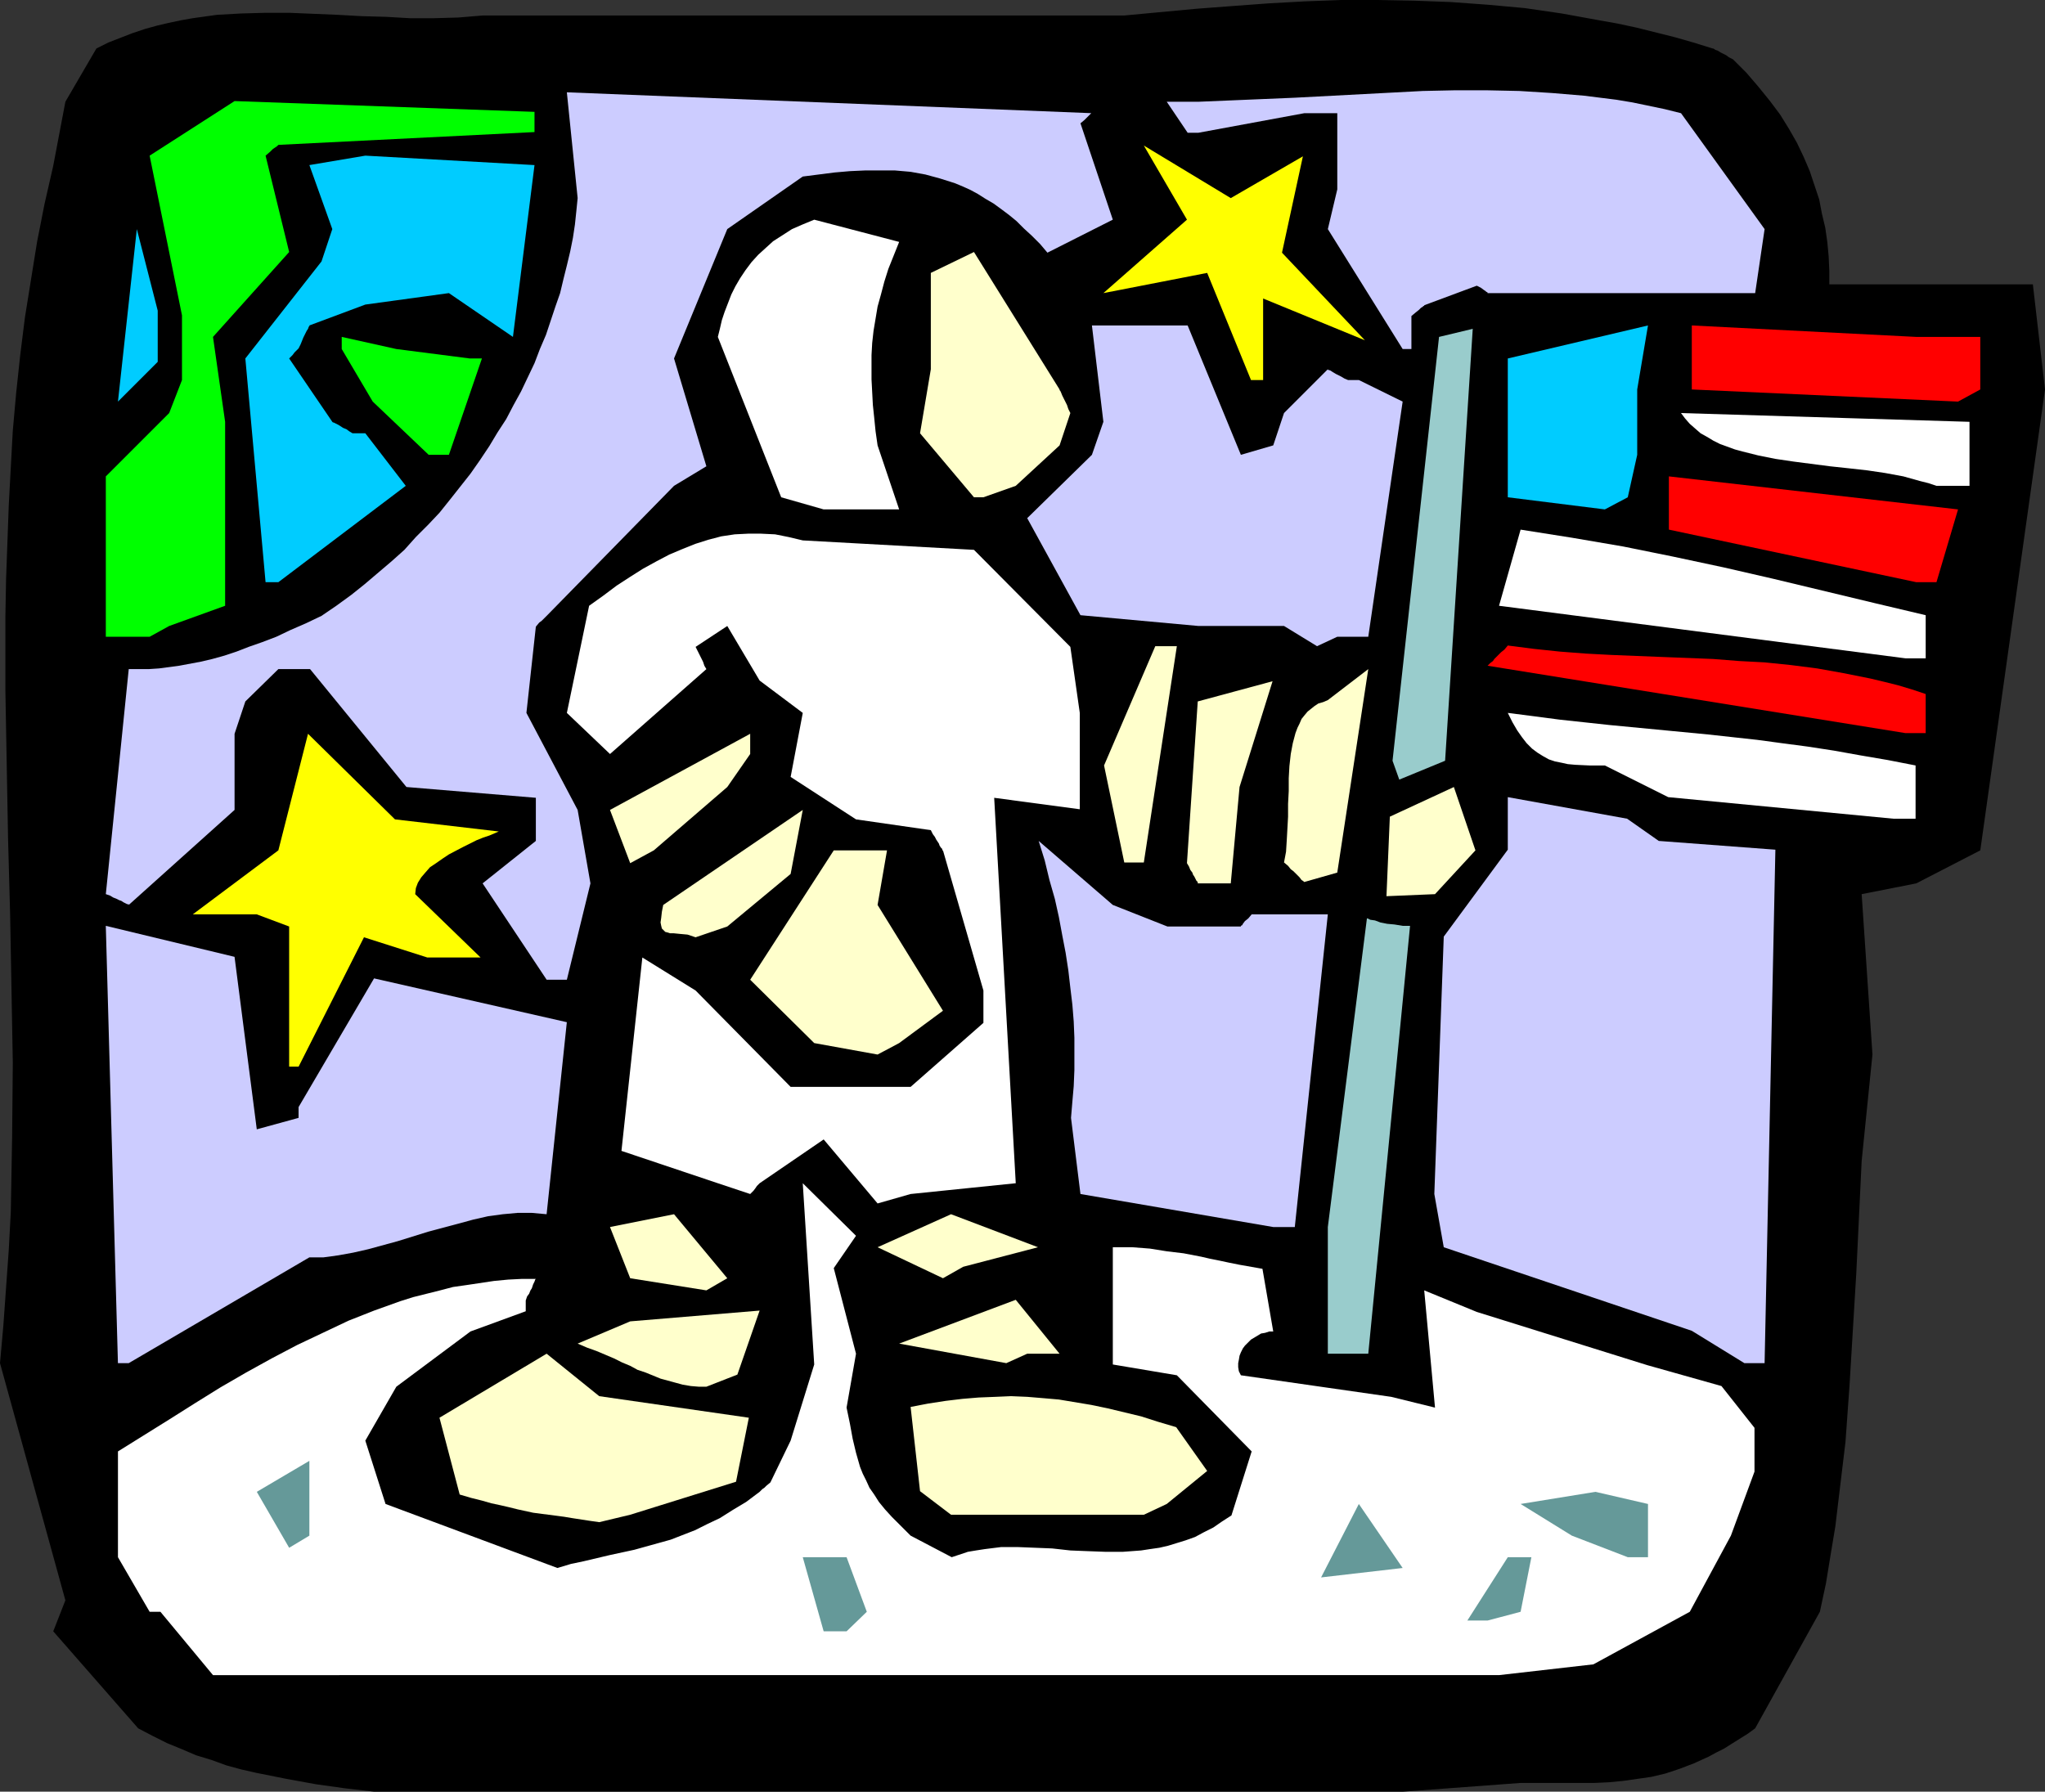
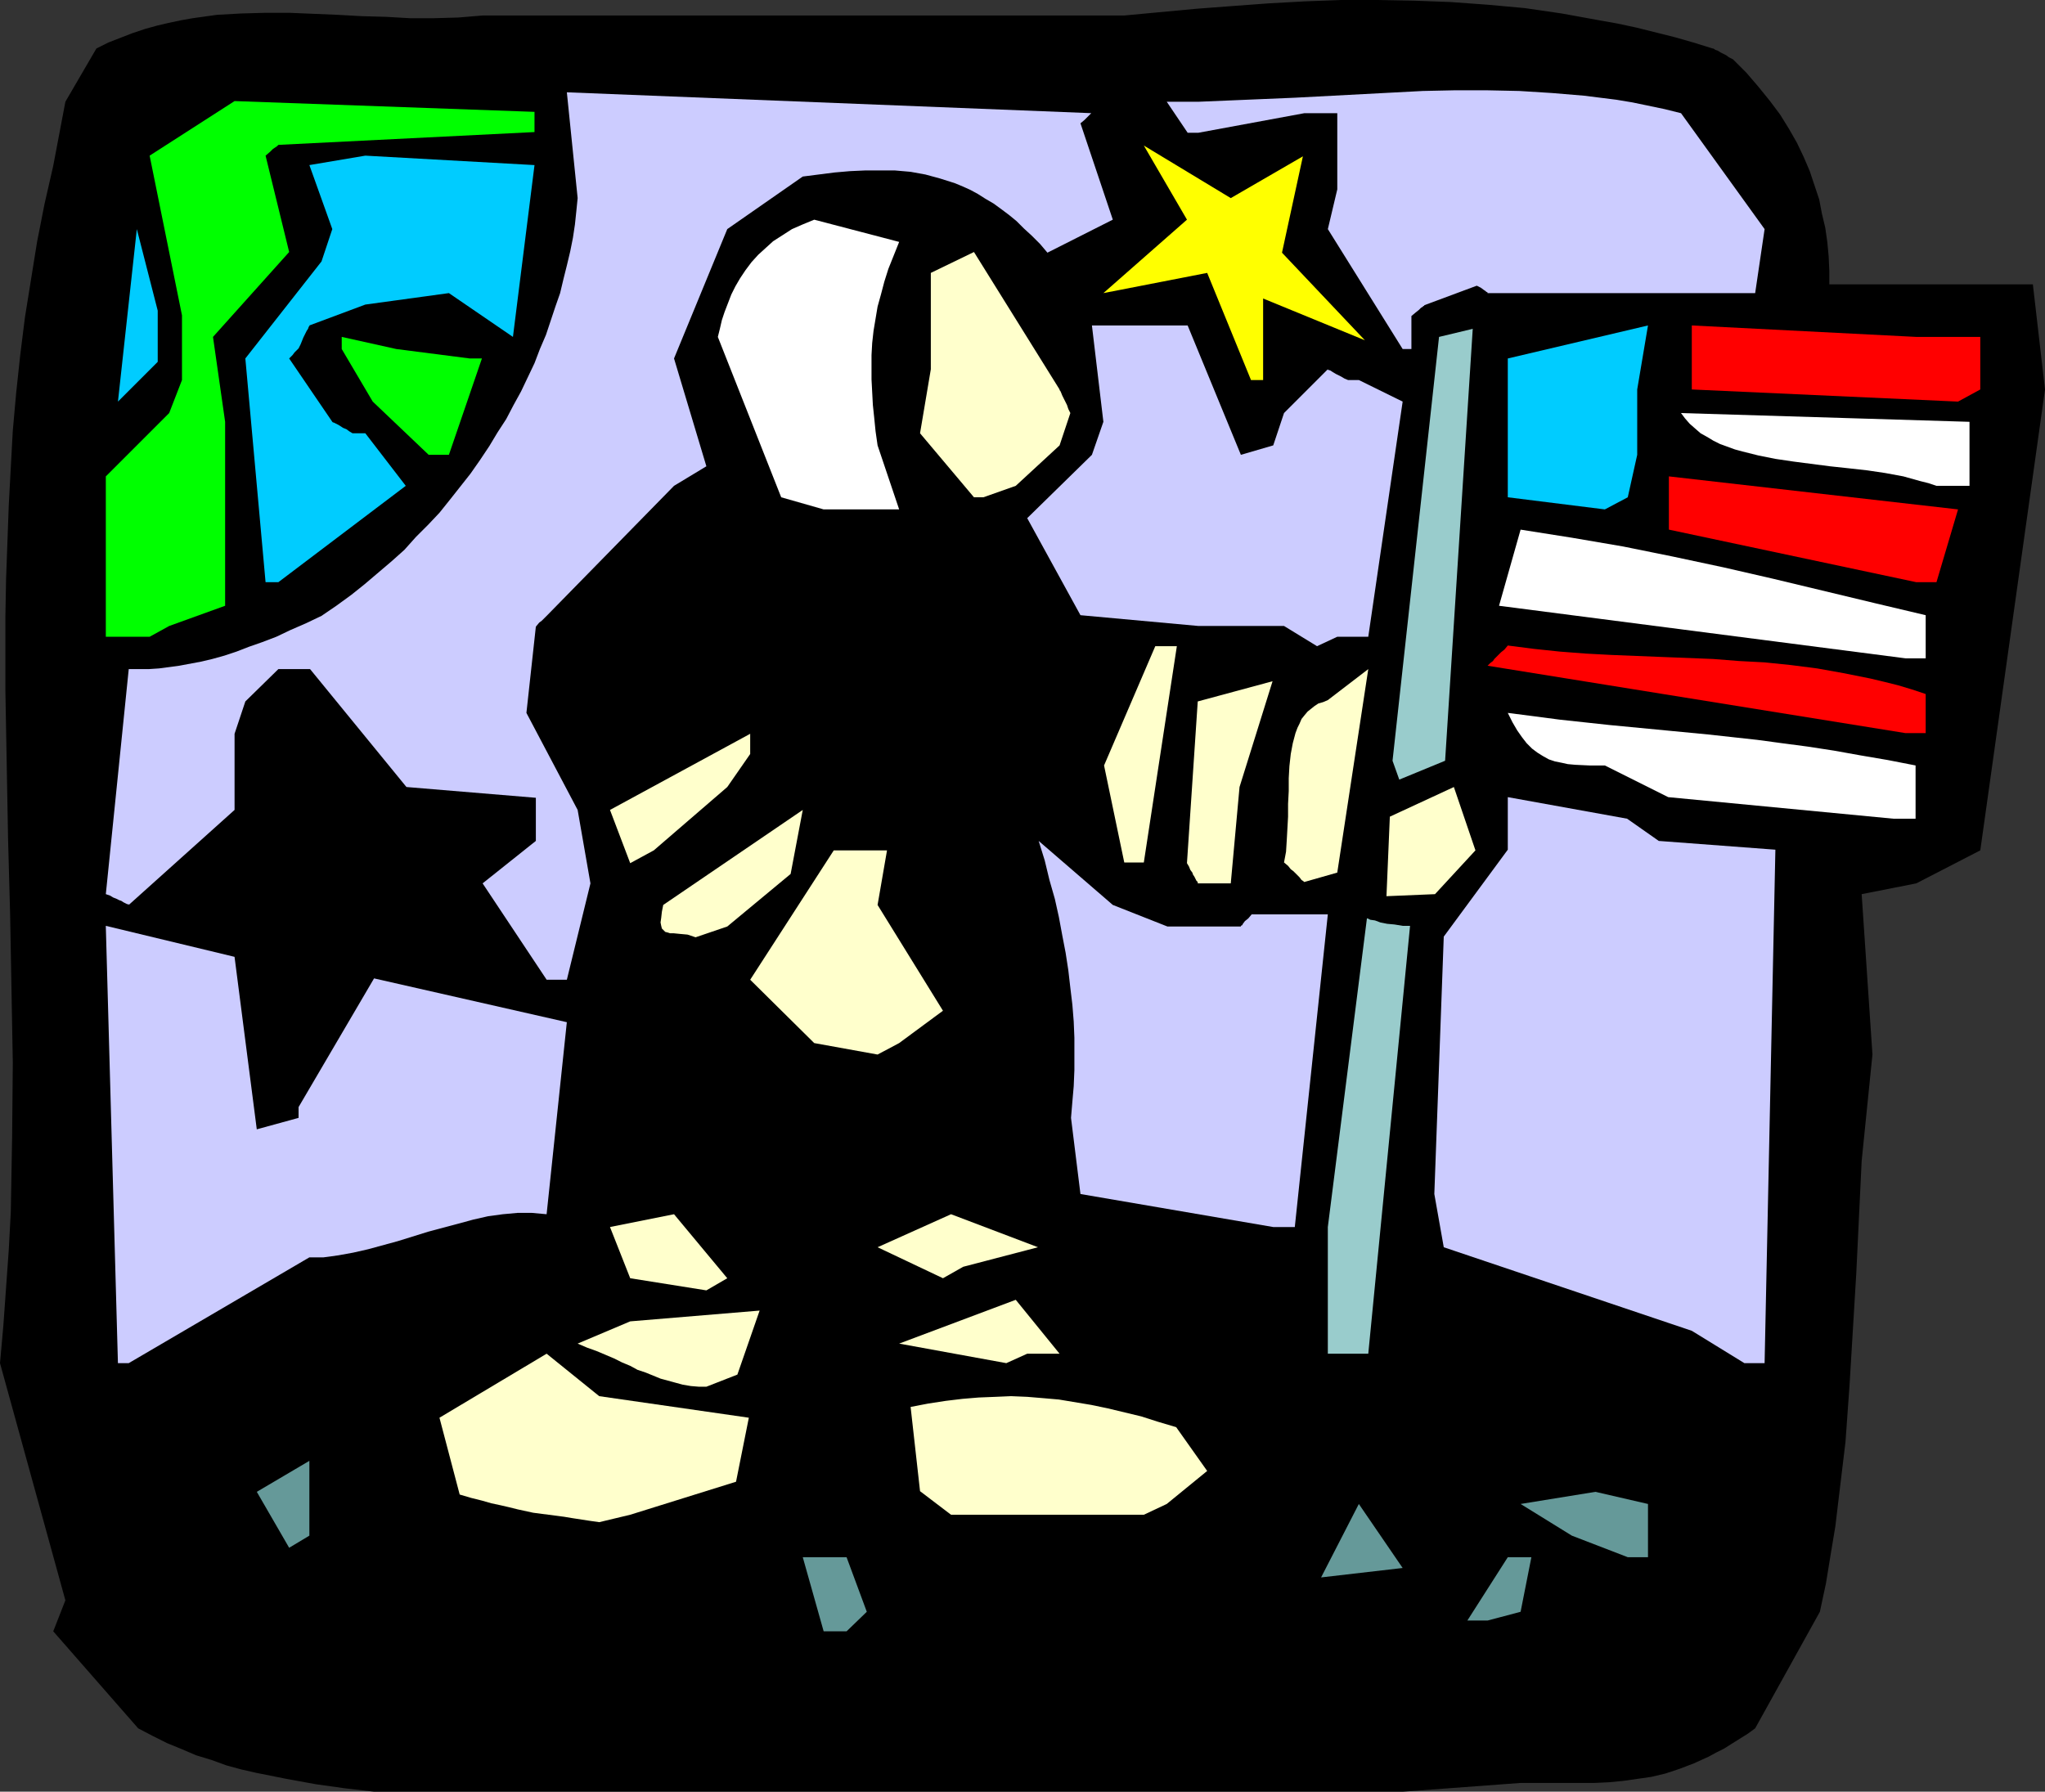
<svg xmlns="http://www.w3.org/2000/svg" xmlns:ns1="http://sodipodi.sourceforge.net/DTD/sodipodi-0.dtd" xmlns:ns2="http://www.inkscape.org/namespaces/inkscape" version="1.0" width="129.724mm" height="113.67mm" id="svg44" ns1:docname="Astronaut 09.wmf">
  <rect width="100%" height="100%" fill="#333333" stroke="none" />
  <ns1:namedview id="namedview44" pagecolor="#ffffff" bordercolor="#000000" borderopacity="0.25" ns2:showpageshadow="2" ns2:pageopacity="0.0" ns2:pagecheckerboard="0" ns2:deskcolor="#d1d1d1" ns2:document-units="mm" />
  <defs id="defs1">
    <pattern id="WMFhbasepattern" patternUnits="userSpaceOnUse" width="6" height="6" x="0" y="0" />
  </defs>
  <path style="fill:#000000;fill-opacity:1;fill-rule:evenodd;stroke:none" d="m 336.289,429.621 28.28,-2.1 h 3.717 3.555 7.11 3.394 l 3.394,-0.162 3.394,-0.323 3.394,-0.485 3.394,-0.485 3.394,-0.808 3.394,-1.131 3.394,-1.293 3.555,-1.616 1.778,-0.969 1.939,-0.969 1.778,-1.131 3.878,-2.424 1.778,-1.293 15.514,-27.952 1.454,-6.786 1.131,-6.948 1.131,-6.786 0.808,-6.786 1.616,-13.411 0.97,-13.572 0.808,-13.41 0.808,-13.411 1.293,-26.983 2.586,-25.528 -2.586,-38.454 13.09,-2.585 15.352,-7.917 15.514,-110.515 -2.909,-25.205 h -4.848 -43.955 v -3.231 l -0.162,-3.555 -0.323,-3.393 -0.485,-3.393 -0.808,-3.393 -0.646,-3.393 -1.131,-3.393 -1.131,-3.393 -1.454,-3.393 -1.616,-3.393 -1.939,-3.393 -2.101,-3.393 -2.424,-3.231 -2.747,-3.393 -2.909,-3.393 -3.232,-3.231 -0.97,-0.485 -0.646,-0.485 -0.646,-0.323 -0.646,-0.323 -0.808,-0.485 -0.485,-0.162 -0.485,-0.323 h -0.162 v 0 l -4.686,-1.454 -4.525,-1.293 -4.525,-1.131 -4.525,-1.131 -4.525,-0.969 -4.525,-0.808 -8.888,-1.616 -8.888,-1.293 L 356.651,1.131 347.763,0.485 339.036,0.162 330.31,0 h -8.726 l -8.726,0.323 -8.726,0.485 -8.726,0.646 -8.565,0.646 -17.291,1.616 H 115.705 l -5.818,0.485 -5.818,0.162 H 98.253 L 92.597,4.039 86.779,3.878 80.962,3.555 69.326,3.07 h -5.656 l -5.818,0.162 -5.818,0.323 -5.818,0.808 -2.747,0.485 -3.07,0.646 -2.747,0.646 -2.909,0.808 -2.909,0.969 -2.909,1.131 -2.909,1.131 -2.909,1.454 -7.434,12.764 -2.909,15.349 -2.101,9.21 -1.778,9.048 -1.454,9.048 -1.454,9.048 -1.131,9.048 -0.97,9.048 -0.808,9.048 -0.485,8.886 -0.485,9.048 -0.323,8.886 -0.323,8.886 -0.162,8.886 v 17.773 l 0.323,17.935 0.323,17.773 0.485,17.773 0.323,17.773 0.323,17.935 -0.162,17.773 -0.162,9.048 -0.162,9.048 -0.485,9.048 -0.646,9.048 -0.646,9.048 L 0,326.861 l 15.675,56.873 -2.909,7.432 20.362,23.266 3.394,1.777 3.555,1.777 3.555,1.454 3.394,1.454 3.717,1.131 3.555,1.293 3.555,0.969 3.555,0.808 7.272,1.454 7.11,1.293 6.949,0.969 6.949,0.808 H 330.956 Z" id="path1" />
-   <path style="fill:#ffffff;fill-opacity:1;fill-rule:evenodd;stroke:none" d="m 359.398,401.669 22.624,-2.585 23.109,-12.603 9.858,-18.258 5.656,-15.349 v -10.502 l -7.918,-10.017 -17.776,-5.009 -40.885,-12.764 -12.605,-5.17 2.586,28.114 -10.504,-2.585 -36.037,-5.17 -0.485,-0.969 -0.162,-0.969 v -0.969 l 0.162,-0.808 0.162,-0.969 0.323,-0.808 0.485,-0.969 0.485,-0.646 0.808,-0.808 0.646,-0.646 0.808,-0.485 0.808,-0.485 0.808,-0.485 0.97,-0.162 0.97,-0.323 h 0.97 l -2.586,-15.026 -2.747,-0.485 -2.747,-0.485 -2.424,-0.485 -2.262,-0.485 -2.424,-0.485 -2.101,-0.485 -4.202,-0.808 -4.04,-0.485 -4.04,-0.646 -4.202,-0.323 h -2.262 -2.424 v 15.349 12.764 l 15.352,2.585 17.938,18.258 -4.848,15.349 -2.262,1.454 -2.101,1.454 -2.262,1.131 -2.101,1.131 -2.262,0.808 -2.101,0.646 -2.101,0.646 -2.101,0.485 -2.262,0.323 -2.101,0.323 -4.363,0.323 h -4.202 l -4.363,-0.162 -4.04,-0.162 -4.363,-0.485 -4.04,-0.162 -4.04,-0.162 h -4.202 l -3.878,0.485 -2.101,0.323 -1.939,0.323 -1.939,0.646 -1.939,0.646 -9.858,-5.17 -0.97,-0.969 -0.646,-0.646 -0.485,-0.485 -0.323,-0.323 -0.162,-0.162 -0.162,-0.162 -1.778,-1.777 -1.616,-1.777 -1.454,-1.777 -1.131,-1.777 -1.131,-1.616 -0.808,-1.777 -0.808,-1.616 -0.646,-1.616 -0.97,-3.393 -0.808,-3.393 -0.646,-3.555 -0.808,-3.878 2.262,-12.926 -5.333,-20.52 5.333,-7.755 -12.766,-12.603 2.747,43.463 -5.656,18.258 -4.848,10.017 -0.97,0.808 -0.485,0.485 -0.485,0.323 -0.323,0.323 -0.162,0.162 -0.162,0.162 -3.232,2.424 -3.232,1.939 -3.07,1.939 -3.07,1.454 -2.909,1.454 -2.909,1.131 -2.909,1.131 -2.909,0.808 -5.818,1.616 -5.979,1.293 -6.141,1.454 -3.07,0.646 -3.232,0.969 -41.208,-15.349 -4.848,-15.188 7.434,-12.926 17.776,-13.249 13.251,-4.847 v -2.585 l 0.323,-0.969 0.485,-0.646 0.323,-0.808 0.323,-0.485 0.162,-0.485 0.162,-0.485 0.323,-0.646 0.162,-0.485 0.162,-0.162 v 0 h -3.394 l -3.232,0.162 -3.394,0.323 -3.232,0.485 -3.232,0.485 -3.394,0.485 -3.07,0.808 -3.232,0.808 -3.232,0.808 -3.07,0.969 -6.302,2.262 -6.141,2.424 -6.141,2.908 -6.141,2.908 -6.141,3.231 -6.141,3.393 -6.141,3.555 -5.979,3.716 -6.141,3.878 -12.443,7.755 v 25.367 l 7.595,13.087 h 2.586 l 12.605,15.188 H 354.065 Z" id="path2" />
  <path style="fill:#659999;fill-opacity:1;fill-rule:evenodd;stroke:none" d="m 202.969,391.166 4.848,-4.686 -4.848,-13.087 h -10.504 l 5.01,17.773 z" id="path3" />
  <path style="fill:#659999;fill-opacity:1;fill-rule:evenodd;stroke:none" d="m 364.569,386.481 2.586,-13.087 h -5.656 l -9.696,15.188 h 4.848 z" id="path4" />
  <path style="fill:#659999;fill-opacity:1;fill-rule:evenodd;stroke:none" d="m 336.289,375.979 -10.504,-15.349 -9.05,17.611 z" id="path5" />
  <path style="fill:#659999;fill-opacity:1;fill-rule:evenodd;stroke:none" d="m 395.112,373.393 v -12.764 l -12.605,-2.908 -17.938,2.908 12.282,7.594 13.413,5.17 z" id="path6" />
  <path style="fill:#659999;fill-opacity:1;fill-rule:evenodd;stroke:none" d="m 74.174,368.223 v -17.935 l -12.605,7.432 7.757,13.41 z" id="path7" />
  <path style="fill:#ffffcc;fill-opacity:1;fill-rule:evenodd;stroke:none" d="m 151.096,363.214 25.371,-7.917 3.07,-15.349 -35.875,-5.17 -12.605,-10.179 -25.694,15.349 4.848,18.419 2.747,0.808 2.586,0.646 2.262,0.646 2.262,0.485 2.101,0.485 1.939,0.485 3.717,0.808 3.717,0.485 3.717,0.485 1.939,0.323 2.101,0.323 2.101,0.323 2.262,0.323 z" id="path8" />
  <path style="fill:#ffffcc;fill-opacity:1;fill-rule:evenodd;stroke:none" d="m 279.729,360.629 9.696,-7.917 -7.434,-10.502 -4.363,-1.293 -4.04,-1.293 -4.04,-0.969 -4.04,-0.969 -3.878,-0.808 -3.878,-0.646 -3.878,-0.646 -3.717,-0.323 -3.878,-0.323 -3.878,-0.162 -3.717,0.162 -4.04,0.162 -3.878,0.323 -4.04,0.485 -4.202,0.646 -4.202,0.808 2.262,20.197 7.434,5.655 h 46.218 z" id="path9" />
  <path style="fill:#ffffcc;fill-opacity:1;fill-rule:evenodd;stroke:none" d="m 176.79,329.607 5.333,-15.349 -31.027,2.585 -12.605,5.332 2.262,0.969 2.262,0.808 4.202,1.777 1.939,0.969 1.939,0.808 1.778,0.969 1.939,0.646 3.555,1.454 3.555,0.969 1.778,0.485 1.939,0.323 1.939,0.162 h 1.778 z" id="path10" />
  <path style="fill:#ccccff;fill-opacity:1;fill-rule:evenodd;stroke:none" d="m 30.866,326.861 43.309,-25.367 h 3.394 l 3.555,-0.485 3.555,-0.646 3.555,-0.808 3.555,-0.969 3.555,-0.969 7.272,-2.262 7.272,-1.939 3.555,-0.969 3.555,-0.808 3.555,-0.485 3.555,-0.323 h 3.394 l 3.555,0.323 4.848,-46.048 -46.218,-10.502 -18.099,30.86 v 2.585 l -10.019,2.747 -5.333,-41.362 -30.866,-7.432 2.909,104.86 z" id="path11" />
  <path style="fill:#ccccff;fill-opacity:1;fill-rule:evenodd;stroke:none" d="m 423.068,326.861 2.586,-123.118 -27.957,-2.1 -7.595,-5.332 -28.603,-5.17 v 12.603 l -15.352,20.843 -2.262,61.721 2.262,12.764 59.469,20.035 12.605,7.755 z" id="path12" />
  <path style="fill:#ffffcc;fill-opacity:1;fill-rule:evenodd;stroke:none" d="m 246.278,324.599 h 7.757 l -10.504,-12.926 -27.957,10.502 25.694,4.686 z" id="path13" />
  <path style="fill:#99cccc;fill-opacity:1;fill-rule:evenodd;stroke:none" d="m 328.048,324.599 10.019,-102.598 h -1.778 l -1.939,-0.323 -1.778,-0.162 -1.616,-0.323 -1.293,-0.485 -1.131,-0.162 -0.323,-0.162 -0.323,-0.162 h -0.162 v 0 l -9.373,74 v 30.376 h 4.848 z" id="path14" />
  <path style="fill:#ffffcc;fill-opacity:1;fill-rule:evenodd;stroke:none" d="m 174.366,306.503 -12.766,-15.349 -15.352,3.07 4.848,12.28 18.261,2.908 z" id="path15" />
  <path style="fill:#ffffcc;fill-opacity:1;fill-rule:evenodd;stroke:none" d="m 230.926,303.756 17.938,-4.686 -20.846,-7.917 -17.614,7.917 15.675,7.432 z" id="path16" />
  <path style="fill:#ccccff;fill-opacity:1;fill-rule:evenodd;stroke:none" d="m 310.433,294.223 7.918,-74.97 h -18.261 l -0.808,0.969 -0.808,0.646 -0.485,0.646 -0.162,0.323 -0.323,0.162 v 0.162 0 h -17.614 l -13.09,-5.17 -17.776,-15.349 1.454,4.686 1.131,4.686 1.293,4.524 0.97,4.362 0.808,4.362 0.808,4.201 0.646,4.201 0.485,4.201 0.485,4.039 0.323,4.039 0.162,3.878 v 3.878 3.878 l -0.162,3.878 -0.323,3.716 -0.323,3.878 2.262,18.258 46.218,7.917 z" id="path17" />
-   <path style="fill:#ffffff;fill-opacity:1;fill-rule:evenodd;stroke:none" d="m 218.321,286.306 25.21,-2.585 -5.171,-92.419 20.523,2.747 v -23.105 l -2.262,-15.834 -23.109,-23.266 -41.046,-2.262 -3.394,-0.808 -3.232,-0.646 -3.394,-0.162 h -3.07 l -3.232,0.162 -3.232,0.485 -3.07,0.808 -3.07,0.969 -3.232,1.293 -3.07,1.293 -3.07,1.616 -3.232,1.777 -3.07,1.939 -3.232,2.1 -3.232,2.424 -3.394,2.424 -5.333,25.69 10.342,9.856 23.109,-20.358 -0.485,-0.808 -0.323,-0.969 -0.323,-0.646 -0.323,-0.646 -0.485,-0.969 -0.323,-0.646 -0.162,-0.323 -0.162,-0.323 v 0 l 7.595,-5.009 7.757,13.087 10.342,7.755 -2.909,15.349 15.675,10.179 17.938,2.585 0.485,0.969 0.485,0.646 0.323,0.646 0.323,0.485 0.323,0.485 0.162,0.485 0.323,0.485 0.323,0.323 v 0.323 h 0.162 l 9.696,33.607 v 7.755 l -17.453,15.349 h -28.765 l -22.786,-23.105 -12.766,-7.917 -5.01,46.371 23.109,7.755 7.757,2.585 0.808,-0.808 0.485,-0.646 0.323,-0.485 0.323,-0.323 0.162,-0.162 0.162,-0.162 15.352,-10.502 12.928,15.349 z" id="path18" />
-   <path style="fill:#ffff00;fill-opacity:1;fill-rule:evenodd;stroke:none" d="m 71.589,255.769 15.675,-31.022 15.19,4.847 h 12.766 l -15.675,-15.188 0.162,-1.454 0.485,-1.293 0.808,-1.293 0.97,-1.131 1.131,-1.293 1.454,-0.969 1.616,-1.131 1.454,-0.969 3.394,-1.777 1.616,-0.808 1.616,-0.808 1.616,-0.646 1.454,-0.485 1.131,-0.485 1.131,-0.485 -24.886,-2.908 -20.846,-20.52 -7.11,27.952 -20.523,15.349 h 15.352 l 7.757,2.908 v 20.197 13.411 z" id="path19" />
  <path style="fill:#ffffcc;fill-opacity:1;fill-rule:evenodd;stroke:none" d="m 215.574,250.114 10.504,-7.755 -15.675,-25.367 2.262,-13.087 h -12.766 l -20.038,31.022 15.352,15.188 15.19,2.747 z" id="path20" />
  <path style="fill:#ccccff;fill-opacity:1;fill-rule:evenodd;stroke:none" d="m 135.905,234.926 5.656,-23.105 -3.07,-17.611 -12.282,-23.266 2.262,-20.681 0.808,-0.969 0.646,-0.485 0.485,-0.485 0.323,-0.323 0.162,-0.162 0.162,-0.162 30.542,-31.183 7.757,-4.686 -7.757,-25.852 12.766,-31.022 18.099,-12.603 7.595,-0.969 3.717,-0.323 3.555,-0.162 h 3.717 3.555 l 3.717,0.323 3.555,0.646 3.555,0.969 3.555,1.131 1.939,0.808 1.778,0.808 1.778,0.969 1.778,1.131 1.939,1.131 1.778,1.293 1.939,1.454 1.778,1.454 1.778,1.777 1.939,1.777 1.939,1.939 1.778,2.1 15.675,-7.917 -7.757,-23.105 0.97,-0.808 0.646,-0.646 0.485,-0.485 0.323,-0.323 0.162,-0.162 h 0.162 l -125.886,-5.009 2.586,25.367 -0.323,3.231 -0.323,3.07 -0.485,3.231 -0.646,3.231 -0.808,3.393 -0.808,3.231 -0.808,3.393 -1.131,3.231 -1.131,3.393 -1.131,3.393 -1.454,3.393 -1.293,3.393 -1.616,3.393 -1.616,3.393 -1.778,3.231 -1.778,3.393 -2.101,3.231 -1.939,3.231 -2.262,3.393 -2.262,3.231 -2.424,3.07 -2.424,3.07 -2.586,3.231 -2.747,2.908 -2.909,2.908 -2.747,3.07 -3.07,2.747 -3.232,2.747 -3.232,2.747 -3.232,2.585 -3.555,2.585 -3.555,2.424 -3.717,1.777 -3.717,1.616 -3.394,1.616 -3.394,1.293 -3.232,1.131 -2.909,1.131 -2.909,0.969 -2.909,0.808 -2.747,0.646 -2.586,0.485 -2.586,0.485 -2.424,0.323 -2.424,0.323 -2.424,0.162 h -4.848 l -5.494,53.965 0.97,0.323 0.808,0.485 0.808,0.323 0.646,0.323 0.485,0.162 0.485,0.323 0.646,0.323 0.323,0.162 h 0.323 v 0.162 l 25.371,-22.782 v -18.258 l 2.586,-7.755 7.918,-7.755 h 7.595 l 23.109,28.275 31.027,2.585 v 10.341 l -12.766,10.179 15.352,23.105 z" id="path21" />
-   <path style="fill:#ffffcc;fill-opacity:1;fill-rule:evenodd;stroke:none" d="m 174.366,222.162 15.19,-12.603 2.909,-15.349 -33.451,22.782 -0.162,0.808 -0.162,0.808 -0.162,1.454 -0.162,1.131 0.162,0.808 0.162,0.646 0.485,0.485 0.323,0.323 0.646,0.162 0.485,0.162 h 0.808 l 1.616,0.162 1.778,0.162 0.97,0.323 0.97,0.323 z" id="path22" />
+   <path style="fill:#ffffcc;fill-opacity:1;fill-rule:evenodd;stroke:none" d="m 174.366,222.162 15.19,-12.603 2.909,-15.349 -33.451,22.782 -0.162,0.808 -0.162,0.808 -0.162,1.454 -0.162,1.131 0.162,0.808 0.162,0.646 0.485,0.485 0.323,0.323 0.646,0.162 0.485,0.162 h 0.808 l 1.616,0.162 1.778,0.162 0.97,0.323 0.97,0.323 " id="path22" />
  <path style="fill:#ffffcc;fill-opacity:1;fill-rule:evenodd;stroke:none" d="m 344.046,214.406 9.696,-10.502 -5.171,-15.188 -15.352,7.109 -0.808,19.066 z" id="path23" />
  <path style="fill:#ffffcc;fill-opacity:1;fill-rule:evenodd;stroke:none" d="m 295.081,211.821 2.101,-23.105 7.918,-25.367 -17.938,4.847 -2.586,38.777 0.485,0.808 0.323,0.808 0.485,0.646 0.162,0.485 0.323,0.485 0.162,0.323 0.323,0.646 0.323,0.323 v 0.162 0.162 z" id="path24" />
  <path style="fill:#ffffcc;fill-opacity:1;fill-rule:evenodd;stroke:none" d="m 320.614,209.236 7.434,-48.795 -9.696,7.432 -1.131,0.485 -1.131,0.323 -0.97,0.646 -0.808,0.646 -0.808,0.646 -0.808,0.969 -0.646,0.808 -0.485,1.131 -0.485,0.969 -0.485,1.293 -0.646,2.424 -0.485,2.585 -0.323,2.908 -0.162,2.908 v 3.07 l -0.162,3.07 v 3.07 l -0.162,2.908 -0.162,2.908 -0.162,2.585 -0.485,2.585 0.97,0.808 0.646,0.808 0.646,0.485 0.646,0.646 0.485,0.485 0.323,0.323 0.485,0.646 0.485,0.323 0.162,0.162 v 0 z" id="path25" />
  <path style="fill:#ffffcc;fill-opacity:1;fill-rule:evenodd;stroke:none" d="m 274.235,206.812 7.918,-51.865 h -5.171 l -12.282,28.598 4.848,23.266 z" id="path26" />
  <path style="fill:#ffffcc;fill-opacity:1;fill-rule:evenodd;stroke:none" d="m 156.752,203.904 17.614,-15.188 5.494,-7.917 v -4.847 l -33.613,18.258 4.848,12.764 z" id="path27" />
  <path style="fill:#ffffff;fill-opacity:1;fill-rule:evenodd;stroke:none" d="m 459.267,196.31 v -12.764 l -6.626,-1.293 -6.626,-1.131 -6.302,-1.131 -6.302,-0.969 -6.141,-0.808 -5.979,-0.808 -11.797,-1.293 -11.797,-1.131 -11.797,-1.131 -5.979,-0.646 -5.979,-0.646 -6.141,-0.808 -6.302,-0.808 1.131,2.262 1.131,1.939 1.131,1.616 1.131,1.454 1.293,1.293 1.293,0.969 1.293,0.808 1.454,0.808 1.454,0.485 1.616,0.323 1.454,0.323 1.778,0.162 3.394,0.162 h 3.717 l 15.19,7.594 53.974,5.17 z" id="path28" />
  <path style="fill:#ff0000;fill-opacity:1;fill-rule:evenodd;stroke:none" d="m 461.691,175.791 v -9.371 l -3.394,-1.131 -3.232,-0.969 -3.232,-0.808 -3.394,-0.808 -6.464,-1.293 -6.302,-1.131 -6.302,-0.808 -6.302,-0.646 -6.141,-0.323 -6.141,-0.485 -12.282,-0.485 -12.12,-0.485 -6.141,-0.323 -6.302,-0.485 -6.141,-0.646 -6.302,-0.808 -0.808,0.969 -0.808,0.646 -0.646,0.646 -0.485,0.485 -0.485,0.485 -0.323,0.485 -0.646,0.485 -0.323,0.323 -0.162,0.162 -0.162,0.162 100.192,16.157 z" id="path29" />
  <path style="fill:#ffffff;fill-opacity:1;fill-rule:evenodd;stroke:none" d="m 461.691,157.856 v -10.341 l -12.282,-2.908 -12.12,-2.908 -12.12,-2.908 -11.958,-2.747 -12.12,-2.585 -11.958,-2.424 -12.282,-2.1 -12.282,-1.939 -5.171,18.258 97.445,12.603 z" id="path30" />
  <path style="fill:#ccccff;fill-opacity:1;fill-rule:evenodd;stroke:none" d="m 320.614,152.686 h 7.434 l 8.242,-56.389 -10.504,-5.17 h -2.586 l -0.808,-0.323 -0.808,-0.485 -0.646,-0.323 -0.646,-0.323 -0.808,-0.485 -0.485,-0.323 -0.485,-0.162 h -0.162 v -0.162 l -10.504,10.502 -2.586,7.755 -7.757,2.262 -12.766,-31.022 H 261.792 l 2.747,23.105 -2.747,7.917 -15.514,15.188 12.766,23.266 28.28,2.585 h 20.523 l 7.918,4.847 z" id="path31" />
  <path style="fill:#00ff00;fill-opacity:1;fill-rule:evenodd;stroke:none" d="m 40.562,150.101 13.413,-4.847 v -44.109 l -2.909,-20.358 18.261,-20.358 -5.656,-23.105 1.131,-0.969 0.646,-0.646 0.485,-0.323 0.485,-0.323 0.162,-0.162 0.162,-0.162 v 0 L 128.149,31.668 V 26.821 L 56.237,24.236 35.875,37.323 43.632,75.616 v 15.511 l -3.07,7.917 -15.19,15.188 v 38.454 H 35.875 Z" id="path32" />
  <path style="fill:#ff0000;fill-opacity:1;fill-rule:evenodd;stroke:none" d="m 464.276,139.598 5.171,-17.45 -69.326,-7.917 v 12.764 l 59.307,12.603 z" id="path33" />
  <path style="fill:#00ccff;fill-opacity:1;fill-rule:evenodd;stroke:none" d="M 66.741,139.598 97.283,116.494 87.587,103.891 h -3.07 l -0.808,-0.485 -0.646,-0.485 -0.808,-0.323 -0.485,-0.323 -0.808,-0.485 -0.646,-0.323 -0.323,-0.162 h -0.162 l -0.162,-0.162 -10.342,-15.188 0.808,-0.808 0.485,-0.646 0.323,-0.323 0.323,-0.323 0.162,-0.162 0.162,-0.162 0.485,-0.969 0.323,-0.808 0.323,-0.808 0.323,-0.646 0.485,-0.969 0.323,-0.485 0.162,-0.485 0.162,-0.162 v -0.162 l 13.413,-5.009 20.038,-2.747 15.352,10.502 5.171,-41.201 -40.562,-2.262 -13.413,2.262 5.494,15.349 -2.586,7.755 -18.261,23.266 4.848,53.642 z" id="path34" />
  <path style="fill:#ffffff;fill-opacity:1;fill-rule:evenodd;stroke:none" d="m 202.969,122.149 h 12.605 l -5.171,-15.349 -0.485,-3.393 -0.323,-3.231 -0.323,-3.07 -0.162,-3.07 -0.162,-3.07 v -2.908 -2.908 l 0.162,-2.908 0.323,-2.908 0.485,-2.908 0.485,-2.908 0.808,-2.908 0.808,-3.07 0.97,-3.07 1.293,-3.231 1.293,-3.231 -20.362,-5.332 -2.747,1.131 -2.586,1.131 -2.262,1.454 -2.262,1.454 -1.778,1.616 -1.778,1.616 -1.616,1.777 -1.454,1.939 -1.293,1.939 -1.131,1.939 -0.97,1.939 -0.808,2.1 -0.808,2.1 -0.646,1.939 -0.485,2.1 -0.485,1.939 15.19,38.454 10.181,2.908 z" id="path35" />
  <path style="fill:#00ccff;fill-opacity:1;fill-rule:evenodd;stroke:none" d="m 390.264,119.24 2.262,-10.179 V 93.389 l 2.586,-15.349 -33.613,7.917 v 33.284 l 23.27,2.908 z" id="path36" />
  <path style="fill:#ffffcc;fill-opacity:1;fill-rule:evenodd;stroke:none" d="m 243.531,116.494 10.504,-9.694 2.586,-7.755 -0.485,-0.969 -0.323,-0.969 -0.323,-0.646 -0.323,-0.646 -0.485,-0.969 -0.323,-0.808 -0.162,-0.323 -0.162,-0.162 V 93.389 L 233.512,60.428 223.169,65.437 v 2.747 20.358 l -2.586,15.349 12.928,15.349 h 2.262 z" id="path37" />
  <path style="fill:#ffffff;fill-opacity:1;fill-rule:evenodd;stroke:none" d="m 472.195,116.494 v -15.349 l -69.165,-2.1 0.97,1.293 1.131,1.293 1.293,1.131 1.293,1.131 1.454,0.808 1.616,0.969 1.616,0.808 1.778,0.646 1.778,0.646 1.778,0.485 3.878,0.969 4.04,0.808 4.363,0.646 8.726,1.131 4.525,0.485 4.363,0.485 4.363,0.646 4.363,0.808 4.04,1.131 1.939,0.485 1.939,0.646 z" id="path38" />
  <path style="fill:#00ff00;fill-opacity:1;fill-rule:evenodd;stroke:none" d="m 107.625,109.061 7.918,-23.105 h -2.909 l -17.614,-2.262 -13.09,-2.908 v 2.908 l 7.434,12.603 13.413,12.764 z" id="path39" />
  <path style="fill:#00ccff;fill-opacity:1;fill-rule:evenodd;stroke:none" d="M 37.814,86.764 V 74.485 L 32.805,54.935 28.28,96.297 Z" id="path40" />
  <path style="fill:#ff0000;fill-opacity:1;fill-rule:evenodd;stroke:none" d="M 474.78,93.389 V 80.786 h -15.352 l -53.813,-2.747 v 15.349 l 63.832,2.908 z" id="path41" />
  <path style="fill:#ffff00;fill-opacity:1;fill-rule:evenodd;stroke:none" d="M 302.838,91.127 V 71.577 l 24.402,10.017 -19.877,-21.004 5.01,-23.105 -17.291,10.017 -20.846,-12.603 10.342,17.773 -20.038,17.611 24.886,-4.847 10.504,25.69 z" id="path42" />
  <path style="fill:#ccccff;fill-opacity:1;fill-rule:evenodd;stroke:none" d="m 338.39,83.694 v -7.917 l 0.97,-0.808 0.808,-0.646 0.485,-0.485 0.485,-0.323 0.162,-0.162 h 0.162 v -0.162 l 12.605,-4.686 0.97,0.485 0.646,0.485 0.485,0.323 0.162,0.162 0.323,0.162 v 0.162 0 h 64.155 l 2.262,-15.349 -20.038,-27.79 -3.878,-0.969 -3.878,-0.808 -3.878,-0.808 -3.878,-0.646 -7.757,-0.969 -7.757,-0.646 -7.757,-0.485 -7.757,-0.162 h -7.757 l -7.595,0.162 -15.352,0.808 -15.352,0.808 -15.352,0.646 -7.757,0.323 h -7.595 l 5.01,7.432 h 2.586 l 25.371,-4.686 h 7.918 v 18.258 l -2.262,9.533 17.938,28.76 z" id="path43" />
  <path style="fill:#99cccc;fill-opacity:1;fill-rule:evenodd;stroke:none" d="m 333.865,182.415 11.15,-101.629 8.08,-1.939 -6.626,103.568 -10.989,4.524 z" id="path44" />
</svg>